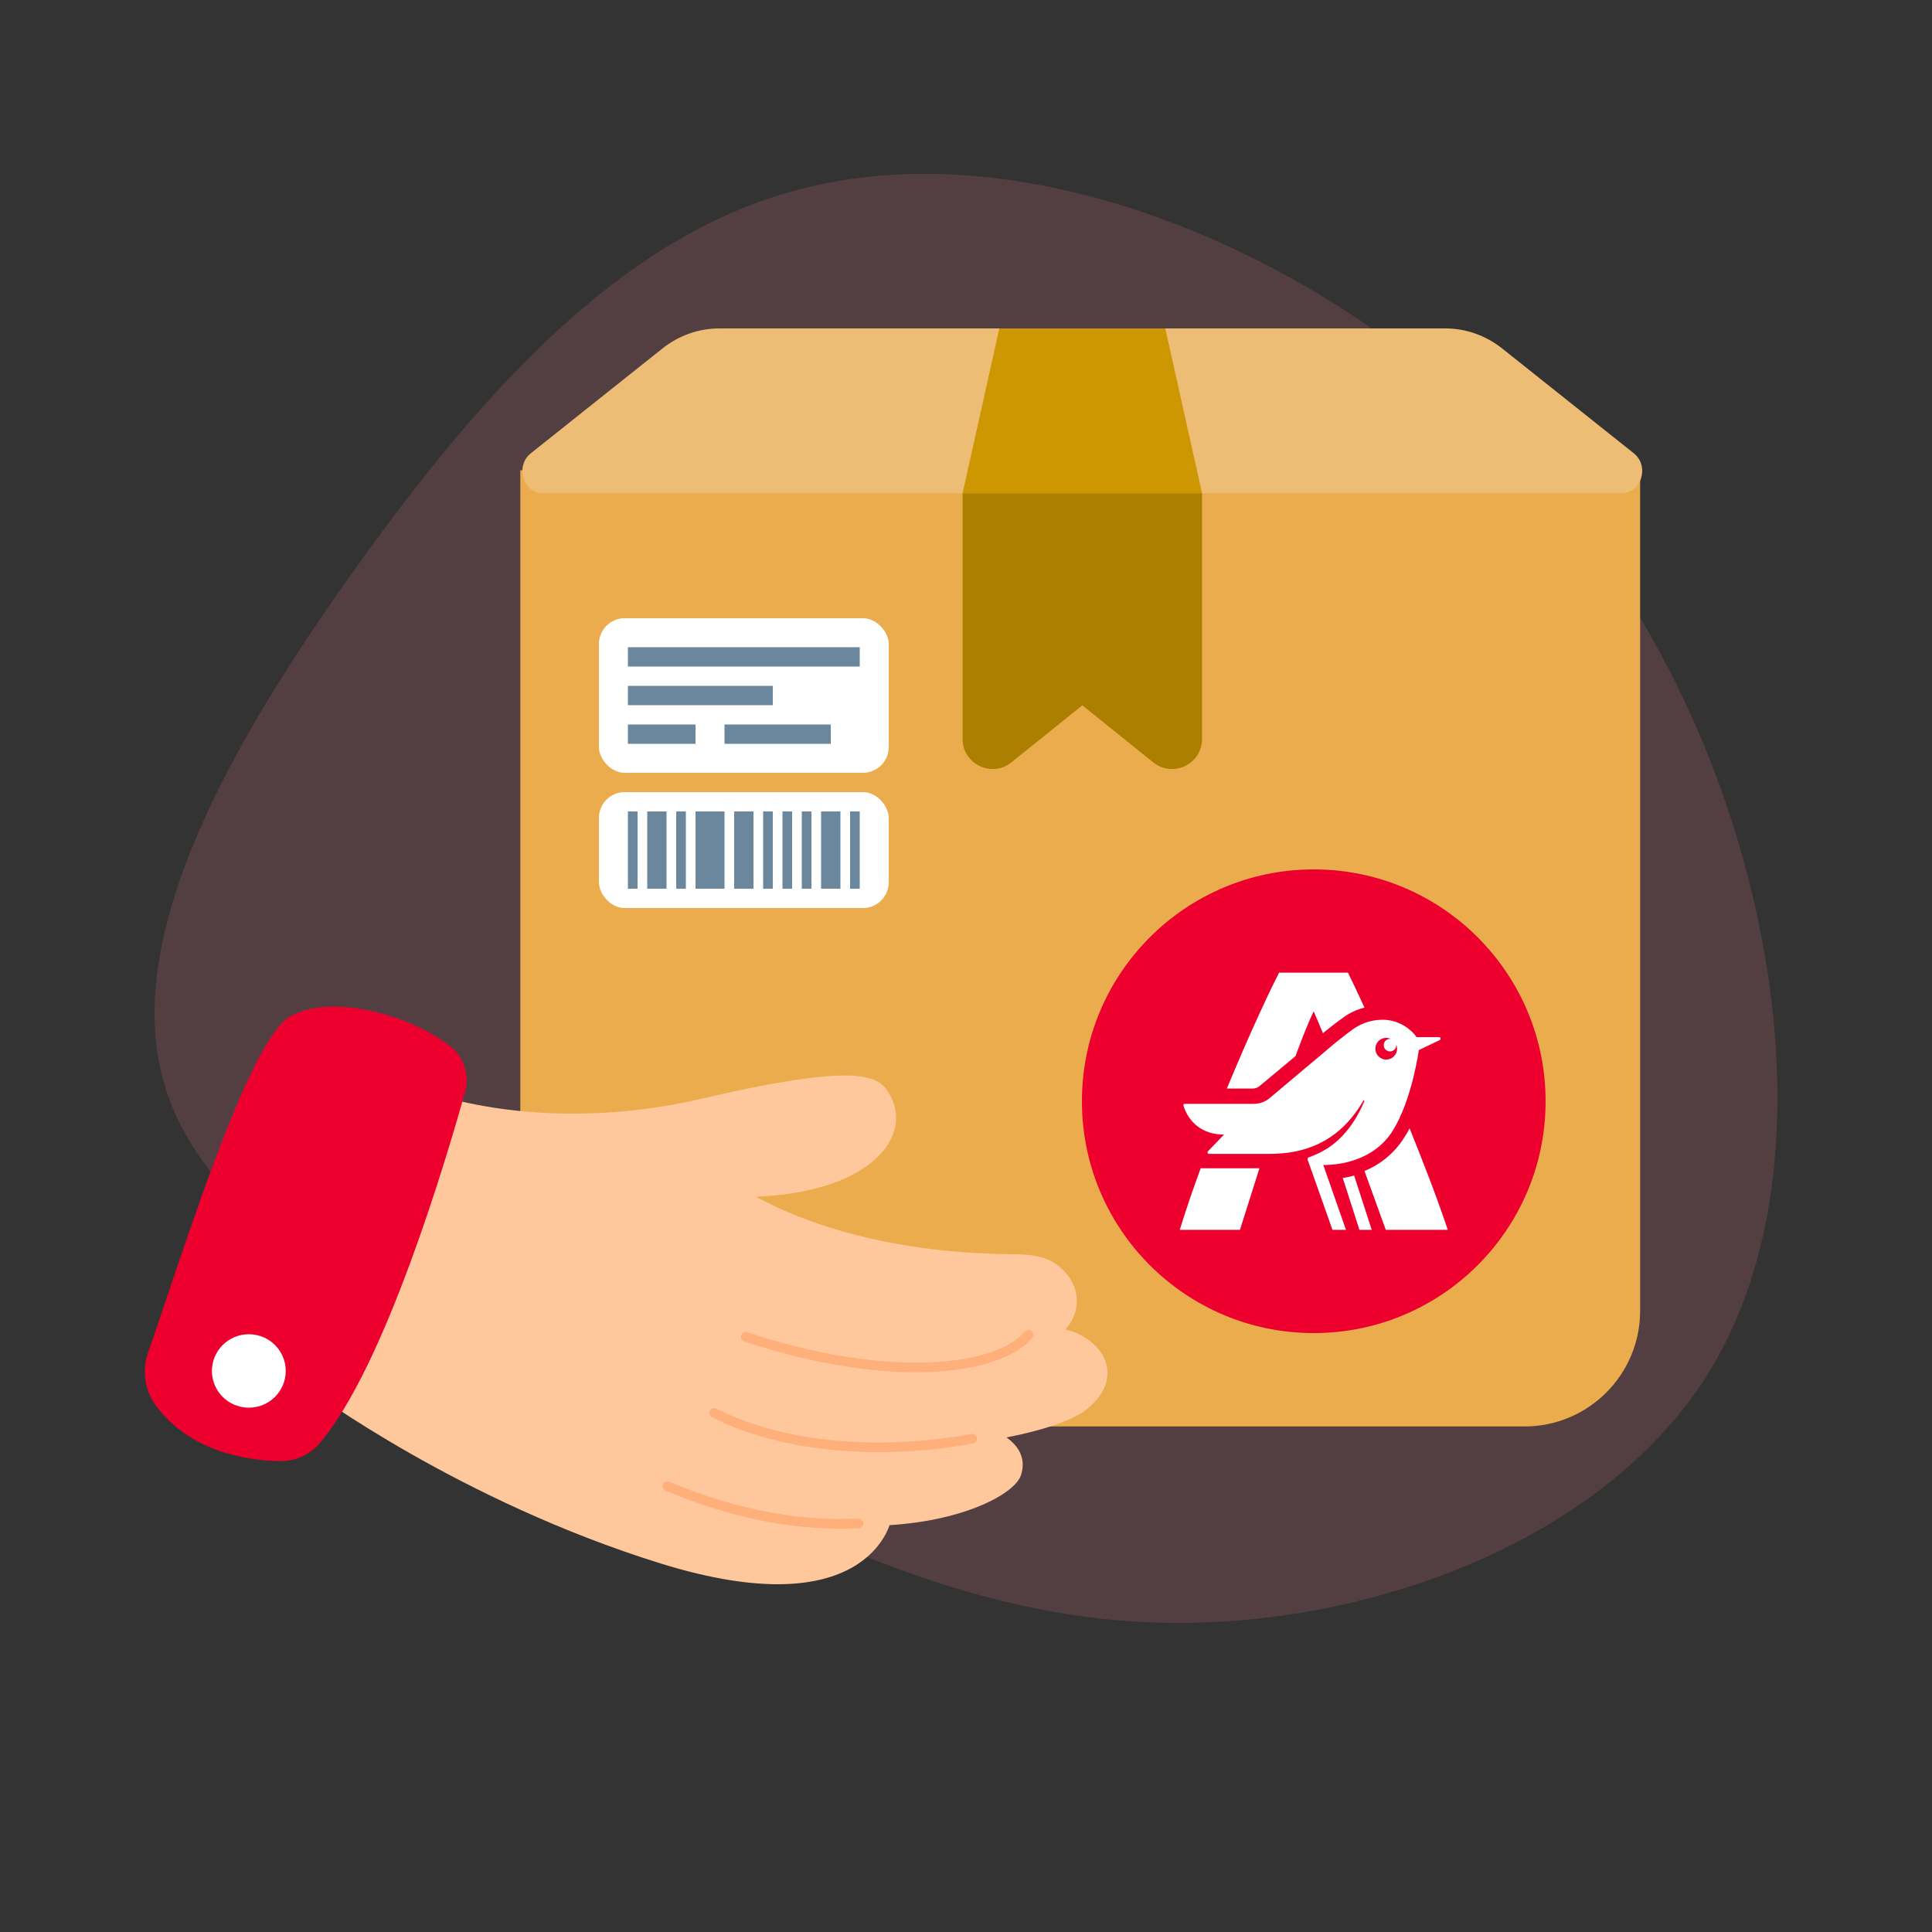
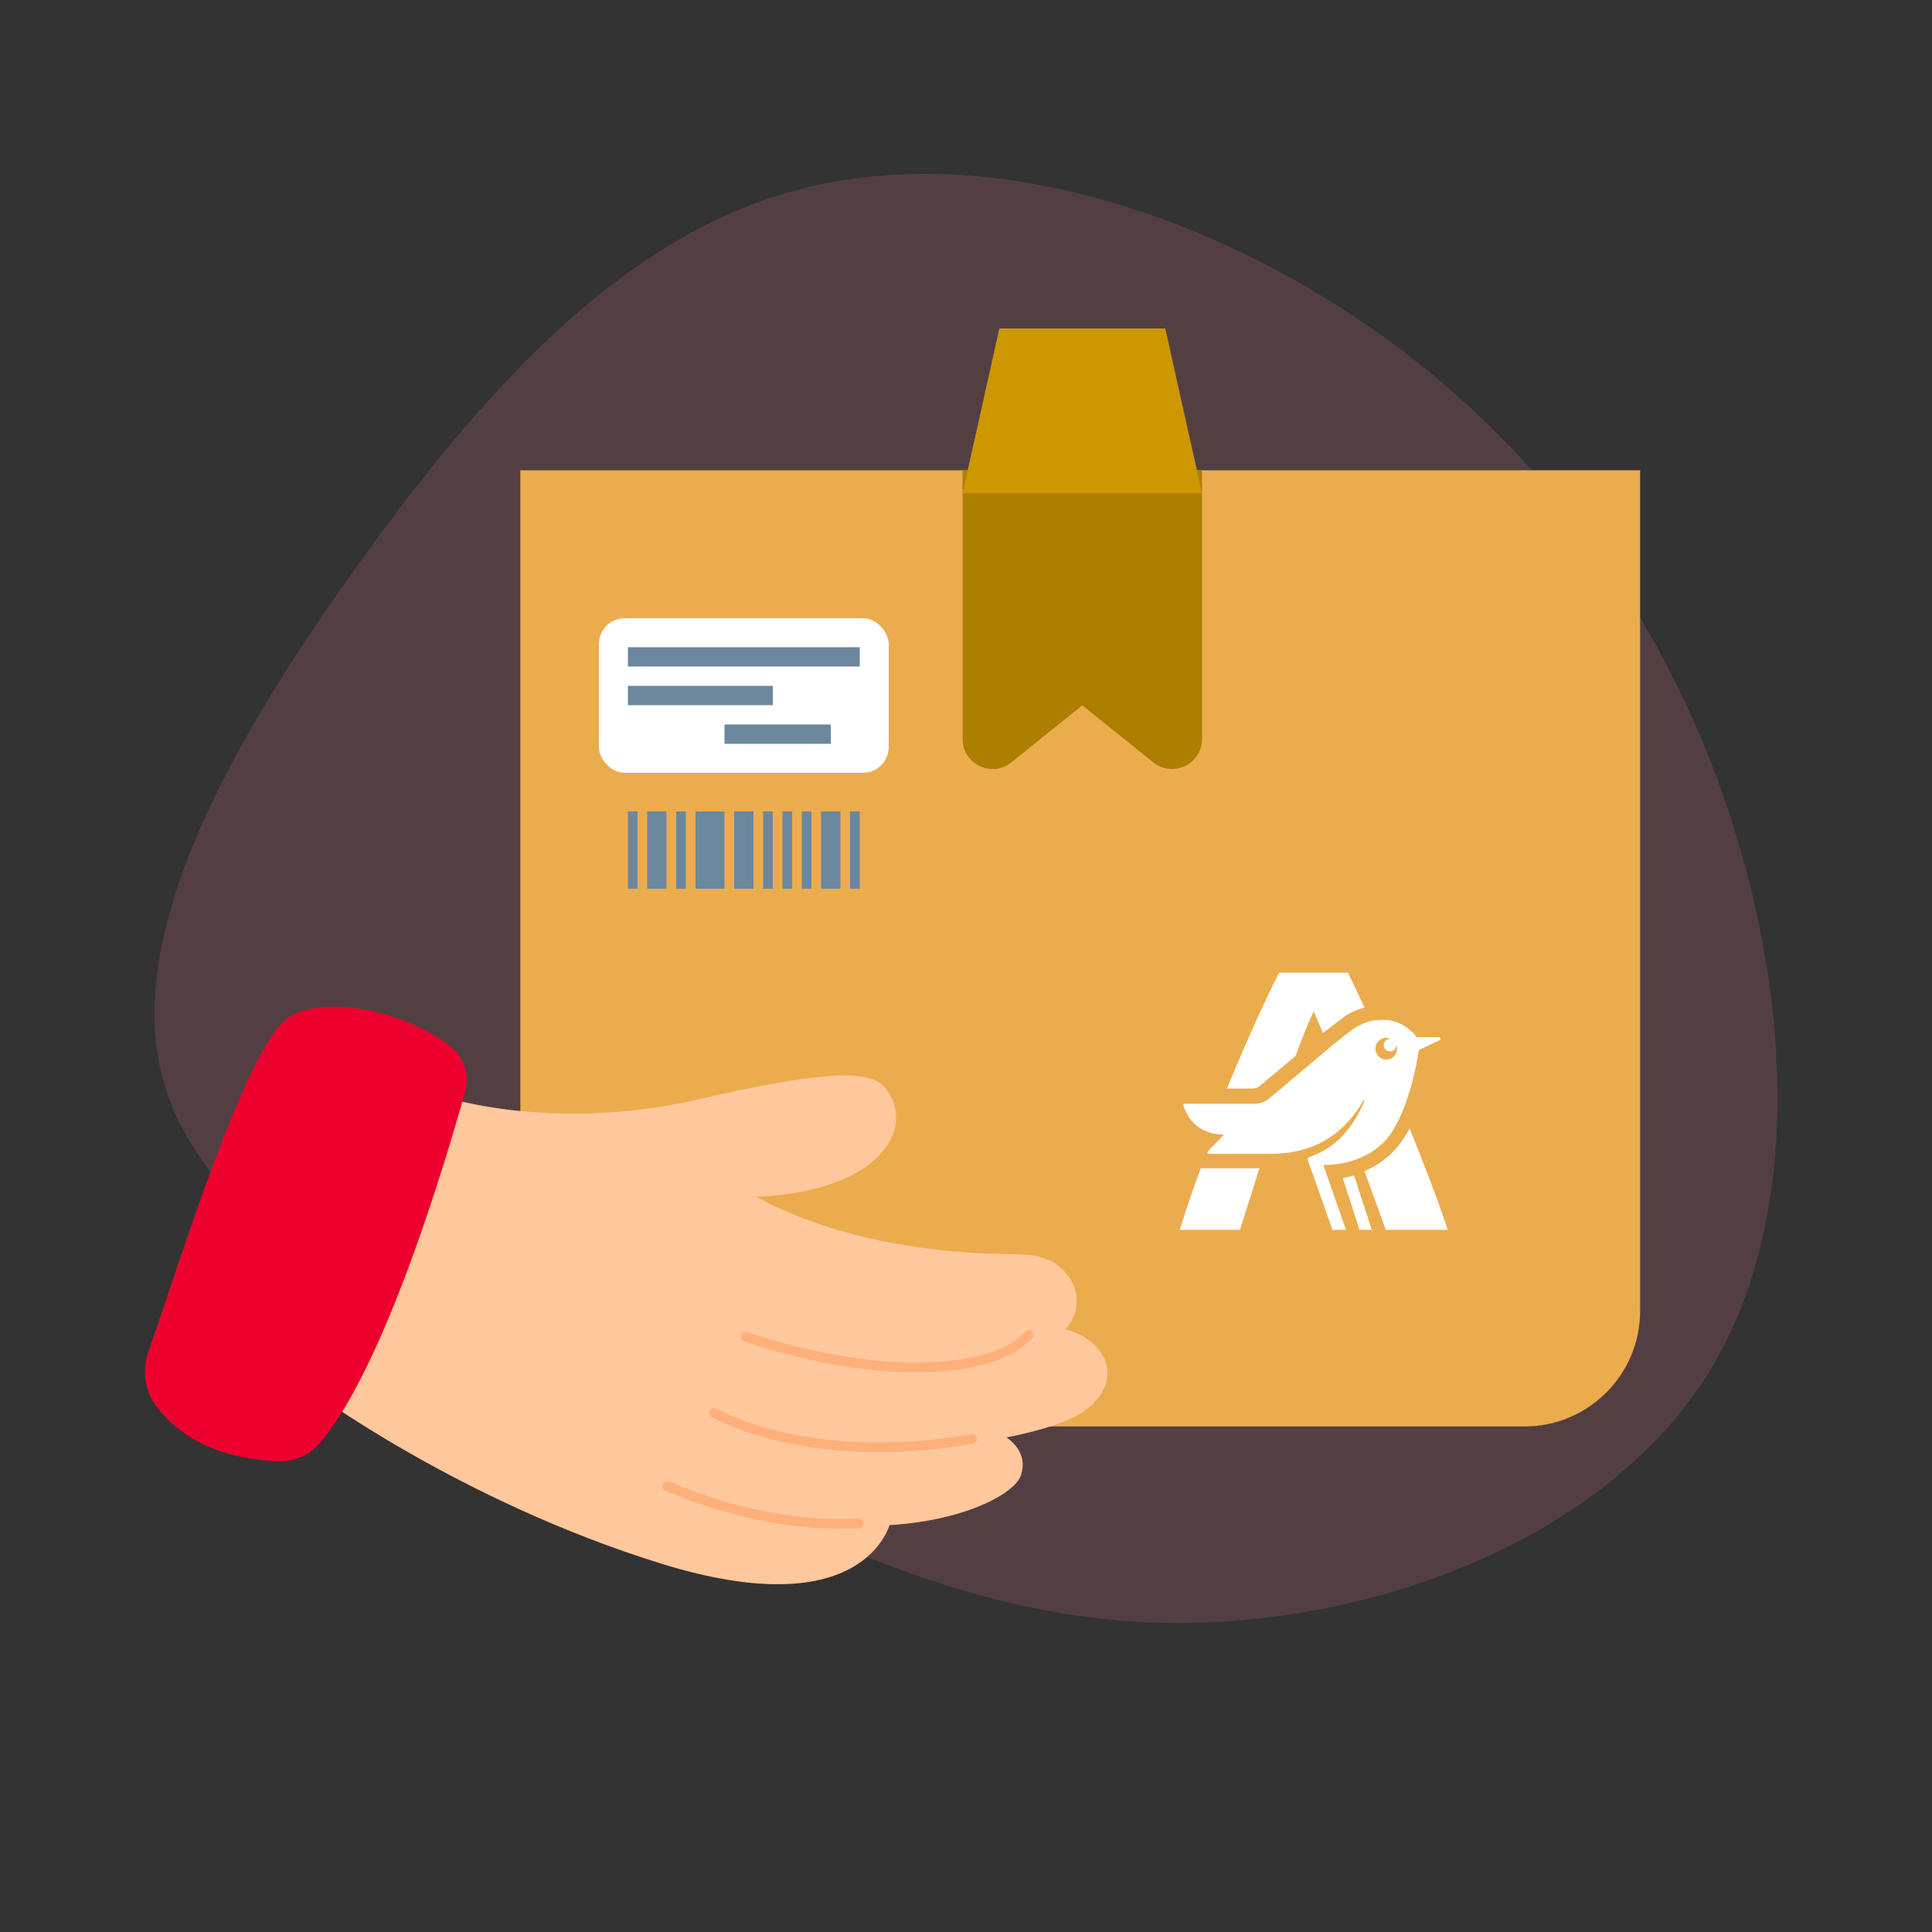
<svg xmlns="http://www.w3.org/2000/svg" width="150" height="150" viewBox="0 0 150 150" fill="none">
  <rect x="0" y="0" width="150" height="150" fill="#333333" stroke="none" />
  <g clip-path="url(#clip0_10849_82757)">
    <path opacity="0.16" fill-rule="evenodd" clip-rule="evenodd" d="M12.844 84.444C9.18 72.87 18.053 57.44 27.747 43.92C37.441 30.401 47.958 18.79 61.06 14.985C74.091 11.135 89.709 15.091 102.905 23.153C116.029 31.171 126.642 43.441 132.833 59.181C138.953 74.875 140.604 94.112 132.417 106.963C124.158 119.769 106.205 126.279 90.529 125.991C74.927 125.747 61.719 118.679 47.087 111.33C32.428 103.864 16.391 96.045 12.844 84.444Z" fill="#FF8290" />
    <path d="M40.398 36.514H127.339V101.773C127.339 106.728 123.317 110.75 118.362 110.75H49.375C44.421 110.75 40.398 106.728 40.398 101.773V36.514H40.398Z" fill="#EBAC4E" />
    <path d="M89.535 59.189L84.031 54.762L78.526 59.189C77.002 60.415 74.736 59.33 74.736 57.373V36.514H93.325V57.373C93.325 59.33 91.06 60.415 89.535 59.189L89.535 59.189Z" fill="#AC7F00" />
-     <path d="M125.912 38.291H42.149C40.619 38.291 39.976 36.179 41.209 35.197L51.418 27.067C52.695 26.049 54.241 25.5 55.828 25.5H112.234C113.821 25.5 115.366 26.049 116.644 27.067L126.853 35.197C128.085 36.179 127.443 38.291 125.912 38.291Z" fill="#EDBD76" />
    <path d="M90.473 25.5H84.031H77.588L74.736 38.291H84.031H93.325L90.473 25.5Z" fill="#CC9700" />
-     <path d="M102 103.501C111.941 103.501 120 95.442 120 85.5C120 75.559 111.941 67.5 102 67.5C92.059 67.5 84 75.559 84 85.5C84 95.442 92.059 103.501 102 103.501Z" fill="#ED002E" />
    <path fill-rule="evenodd" clip-rule="evenodd" d="M105.133 91.266L106.501 95.484H105.546L104.251 91.458C104.53 91.416 104.83 91.361 105.133 91.266ZM97.783 90.703L96.27 95.484H91.596C92.13 93.747 92.651 92.264 93.145 90.915L93.222 90.703H97.783ZM109.444 87.609C110.412 90.032 111.443 92.618 112.406 95.484H107.592L105.938 90.916C107.252 90.369 108.285 89.484 109.01 88.34C109.165 88.096 109.309 87.873 109.444 87.609H109.444ZM99.306 75.517H104.654C104.87 75.945 105.311 76.864 105.938 78.226C105.486 78.348 105.053 78.517 104.646 78.762L104.524 78.838L104.509 78.848C104.474 78.871 103.775 79.345 102.712 80.217C102.469 79.626 102.237 79.072 101.992 78.517C101.538 79.483 101.099 80.605 100.677 81.737L100.58 81.998L97.824 84.295C97.708 84.392 97.56 84.5 97.281 84.514L97.219 84.516H95.252C97.175 79.856 98.822 76.452 99.29 75.547L99.306 75.517L99.306 75.517ZM107.625 80.579C107.756 80.579 107.879 80.61 107.989 80.664C107.967 80.66 107.945 80.656 107.921 80.656C107.652 80.656 107.434 80.876 107.434 81.145C107.434 81.415 107.652 81.632 107.921 81.632C108.191 81.632 108.408 81.415 108.408 81.145C108.408 81.128 108.406 81.114 108.405 81.099C108.445 81.198 108.469 81.307 108.469 81.423C108.469 81.888 108.091 82.266 107.625 82.266C107.16 82.266 106.782 81.888 106.782 81.423C106.782 80.955 107.16 80.579 107.625 80.579ZM102.788 90.449C103.935 90.449 106.674 90.155 108.156 87.75C109.64 85.346 110.157 81.529 110.157 81.529L111.781 80.752C111.883 80.7 111.856 80.523 111.732 80.523H109.981C109.707 80.091 108.756 79.173 107.356 79.173C106.526 79.173 105.798 79.409 105.146 79.838C105.146 79.838 104.195 80.492 102.813 81.693L98.582 85.248C98.256 85.523 97.857 85.702 97.305 85.702H91.981C91.83 85.702 91.88 85.83 91.905 85.903C92.28 87.059 93.282 88.09 95.032 88.09L93.781 89.39C93.732 89.439 93.732 89.586 93.856 89.586H98.606C102.039 89.586 104.15 88.068 105.537 85.966C105.656 85.785 105.768 85.593 105.874 85.408C105.926 85.433 105.931 85.484 105.907 85.533C105.557 86.386 104.682 88.117 103.082 89.146C102.531 89.472 102.356 89.572 101.581 89.872C101.527 89.895 101.506 89.98 101.531 90.054L103.453 95.484H104.502L102.74 90.449H102.788H102.788Z" fill="white" />
    <path fill-rule="evenodd" clip-rule="evenodd" d="M32.355 84.869C32.331 84.927 32.323 84.989 32.328 85.048C31.466 86.394 23.506 105.536 23.506 105.536L25.659 108.078C25.407 107.905 25.194 107.756 25.022 107.635C24.85 107.513 24.72 107.419 24.633 107.356C24.589 107.324 24.556 107.3 24.534 107.284L24.51 107.266L24.504 107.262L24.503 107.26C24.331 107.133 24.088 107.167 23.96 107.338C23.831 107.508 23.866 107.75 24.037 107.878L24.27 107.569C24.037 107.878 24.038 107.878 24.038 107.878L24.04 107.88L24.047 107.885L24.073 107.904C24.096 107.921 24.13 107.946 24.175 107.979C24.265 108.044 24.398 108.14 24.573 108.264C24.922 108.511 25.438 108.869 26.106 109.314C27.441 110.203 29.383 111.437 31.813 112.823C36.674 115.595 43.497 118.974 51.341 121.402C59.201 123.834 63.651 123.12 66.156 121.702C67.407 120.994 68.151 120.121 68.583 119.418C68.798 119.067 68.936 118.759 69.02 118.535C69.037 118.49 69.052 118.448 69.065 118.41C69.865 118.362 70.626 118.281 71.344 118.175C73.624 117.839 75.48 117.242 76.818 116.588C77.487 116.262 78.034 115.918 78.442 115.579C78.841 115.249 79.145 114.893 79.266 114.533C79.468 113.931 79.434 113.394 79.256 112.932C79.08 112.478 78.774 112.121 78.462 111.851C78.356 111.759 78.247 111.675 78.14 111.601C78.856 111.464 79.53 111.313 80.153 111.151C82.045 110.663 83.525 110.071 84.282 109.484C85.199 108.773 85.724 108.013 85.91 107.247C86.098 106.476 85.93 105.748 85.553 105.134C84.965 104.177 83.861 103.474 82.711 103.226C83.133 102.758 83.416 102.234 83.533 101.662C83.87 100.015 82.919 98.906 82.249 98.337C81.644 97.824 80.897 97.591 80.223 97.481C79.616 97.382 79.035 97.379 78.634 97.377L78.507 97.376C71.5 97.315 66.267 96.023 62.793 94.751C61.055 94.115 59.757 93.484 58.896 93.015C58.834 92.981 58.773 92.948 58.716 92.915C62.912 92.736 65.847 91.7 67.603 90.302C68.572 89.531 69.191 88.64 69.443 87.716C69.697 86.787 69.572 85.85 69.096 85.016L69.075 84.98C68.925 84.716 68.726 84.366 68.309 84.082C67.877 83.786 67.254 83.587 66.287 83.524C64.367 83.397 60.932 83.799 54.511 85.295C48.145 86.778 42.723 86.615 38.895 86.082C36.982 85.816 35.467 85.457 34.434 85.166C33.917 85.02 33.521 84.892 33.255 84.8C33.122 84.754 33.022 84.718 32.956 84.693C32.923 84.68 32.898 84.671 32.882 84.665L32.865 84.658L32.861 84.656L32.86 84.656L32.86 84.656L32.86 84.656C32.661 84.576 32.435 84.671 32.355 84.869Z" fill="#FFC79C" />
    <path fill-rule="evenodd" clip-rule="evenodd" d="M34.944 81.227C33.255 79.917 30.926 78.92 28.658 78.452C26.405 77.987 24.123 78.026 22.571 78.893C22.083 79.165 21.599 79.71 21.127 80.401C20.646 81.102 20.146 82 19.639 83.031C18.623 85.093 17.557 87.726 16.531 90.477C15.194 94.062 13.911 97.882 12.892 100.919L12.892 100.919C12.351 102.533 11.883 103.925 11.521 104.943C11.025 106.339 11.205 107.915 12.098 109.125C14.775 112.756 19.257 113.382 21.638 113.443C22.824 113.474 23.991 113.006 24.777 112.097C27.342 109.133 29.825 103.53 31.833 98.092C33.849 92.635 35.41 87.278 36.112 84.757C36.476 83.454 36.019 82.06 34.944 81.227Z" fill="#ED002E" />
-     <path fill-rule="evenodd" clip-rule="evenodd" d="M19.319 103.59C17.736 103.59 16.453 104.866 16.453 106.441C16.453 108.015 17.736 109.292 19.319 109.292C20.902 109.292 22.185 108.015 22.185 106.441C22.185 104.866 20.902 103.59 19.319 103.59Z" fill="white" />
    <path fill-rule="evenodd" clip-rule="evenodd" d="M80.109 103.352C80.265 103.487 80.282 103.723 80.147 103.879C79.486 104.644 78.445 105.263 77.112 105.711C75.775 106.16 74.119 106.444 72.199 106.522C68.358 106.679 63.424 106.012 57.782 104.147C57.586 104.082 57.48 103.871 57.544 103.675C57.609 103.479 57.821 103.373 58.016 103.438C63.59 105.279 68.433 105.928 72.169 105.775C74.036 105.699 75.619 105.424 76.874 105.002C78.133 104.58 79.038 104.019 79.582 103.39C79.716 103.234 79.952 103.217 80.109 103.352Z" fill="#FFAF79" />
    <path fill-rule="evenodd" clip-rule="evenodd" d="M55.114 109.53C55.208 109.346 55.432 109.272 55.617 109.366C61.793 112.49 69.881 112.377 75.42 111.335C75.623 111.297 75.818 111.43 75.856 111.633C75.895 111.836 75.761 112.031 75.558 112.07C69.943 113.125 61.664 113.263 55.279 110.032C55.095 109.939 55.021 109.714 55.114 109.53Z" fill="#FFAF79" />
    <path fill-rule="evenodd" clip-rule="evenodd" d="M51.469 115.238C51.55 115.048 51.769 114.959 51.959 115.04C57.647 117.451 62.665 118.105 66.638 117.907C66.844 117.897 67.019 118.056 67.029 118.262C67.04 118.468 66.881 118.643 66.675 118.654C62.588 118.857 57.458 118.183 51.667 115.728C51.477 115.647 51.389 115.428 51.469 115.238Z" fill="#FFAF79" />
    <rect x="46.5" y="48" width="22.5" height="12" rx="2" fill="white" />
-     <rect x="46.5" y="61.5" width="22.5" height="9" rx="2" fill="white" />
    <rect x="48.75" y="50.25" width="18" height="1.5" fill="#6B879E" />
    <rect x="48.75" y="53.25" width="11.25" height="1.5" fill="#6B879E" />
-     <rect x="48.75" y="56.25" width="5.25" height="1.5" fill="#6B879E" />
    <rect x="56.25" y="56.25" width="8.25" height="1.5" fill="#6B879E" />
    <rect x="48.75" y="63" width="0.75" height="6" fill="#6B879E" />
    <rect x="50.25" y="63" width="1.5" height="6" fill="#6B879E" />
    <rect x="52.5" y="63" width="0.75" height="6" fill="#6B879E" />
    <rect x="54" y="63" width="2.25" height="6" fill="#6B879E" />
    <rect x="57" y="63" width="1.5" height="6" fill="#6B879E" />
    <rect x="59.25" y="63" width="0.75" height="6" fill="#6B879E" />
    <rect x="60.75" y="63" width="0.75" height="6" fill="#6B879E" />
    <rect x="62.25" y="63" width="0.75" height="6" fill="#6B879E" />
    <rect x="66" y="63" width="0.75" height="6" fill="#6B879E" />
    <rect x="63.75" y="63" width="1.5" height="6" fill="#6B879E" />
  </g>
  <defs>
    <clipPath id="clip0_10849_82757">
      <rect width="150" height="150" fill="white" />
    </clipPath>
  </defs>
</svg>